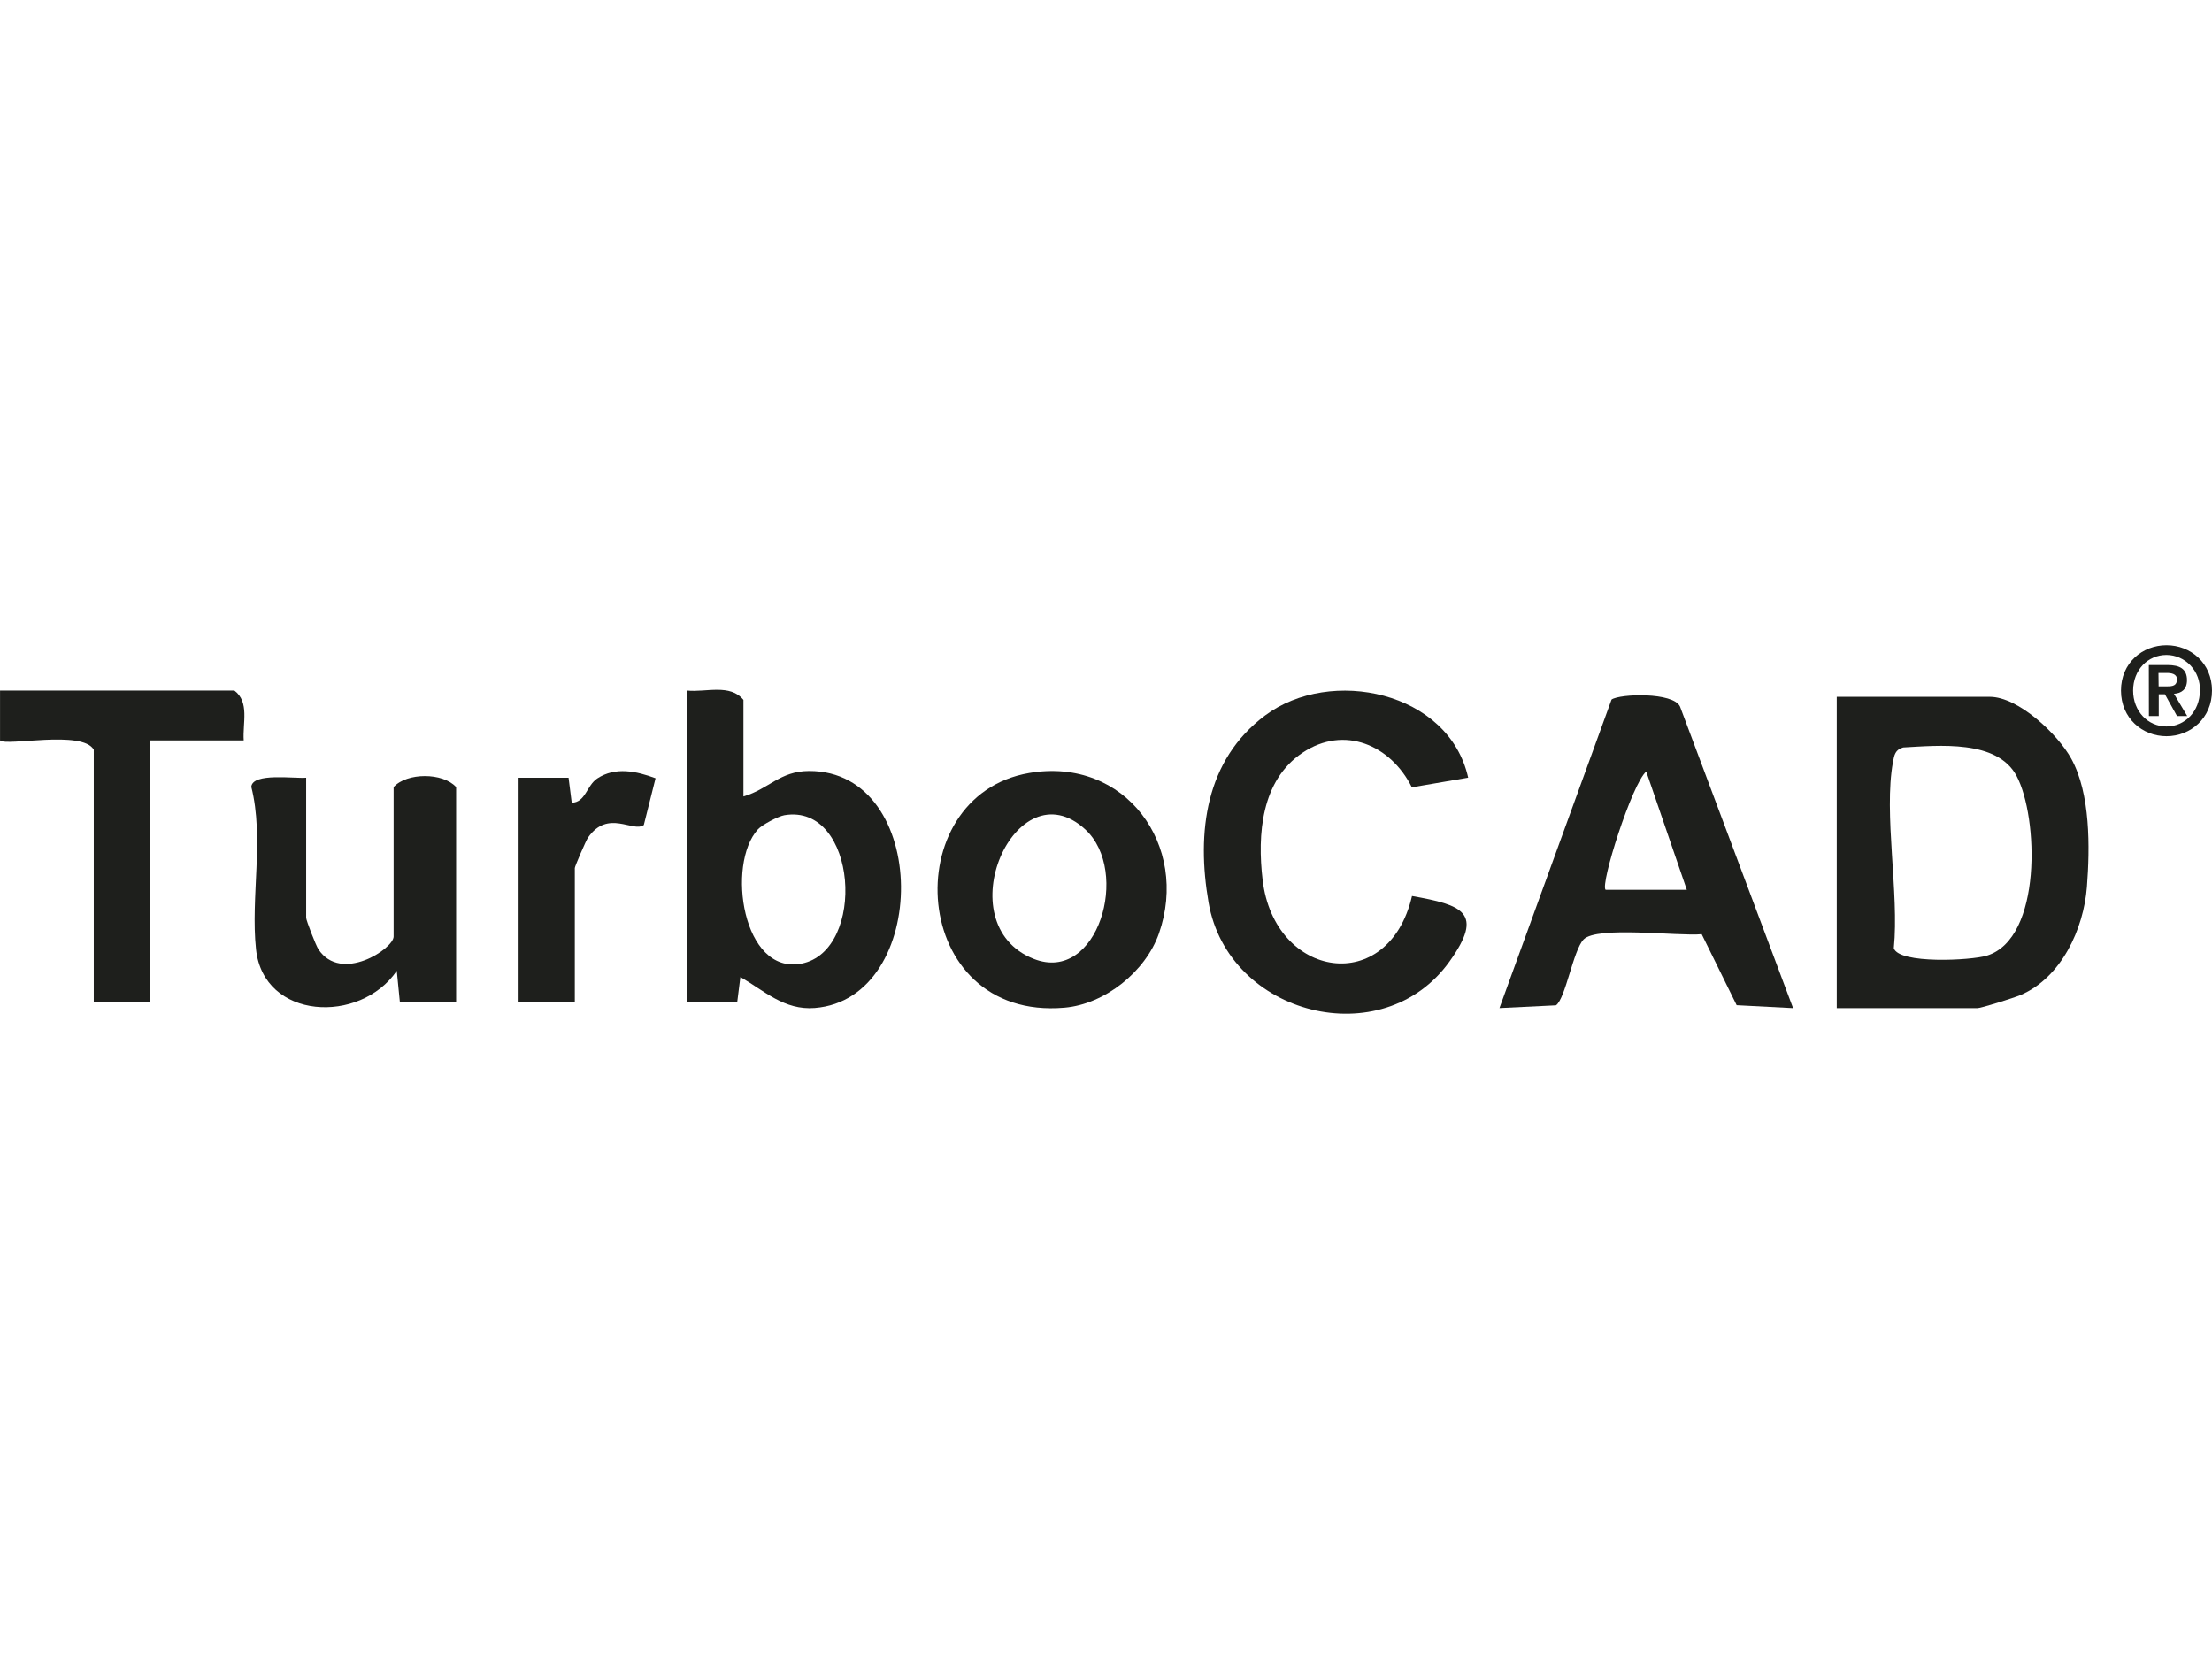
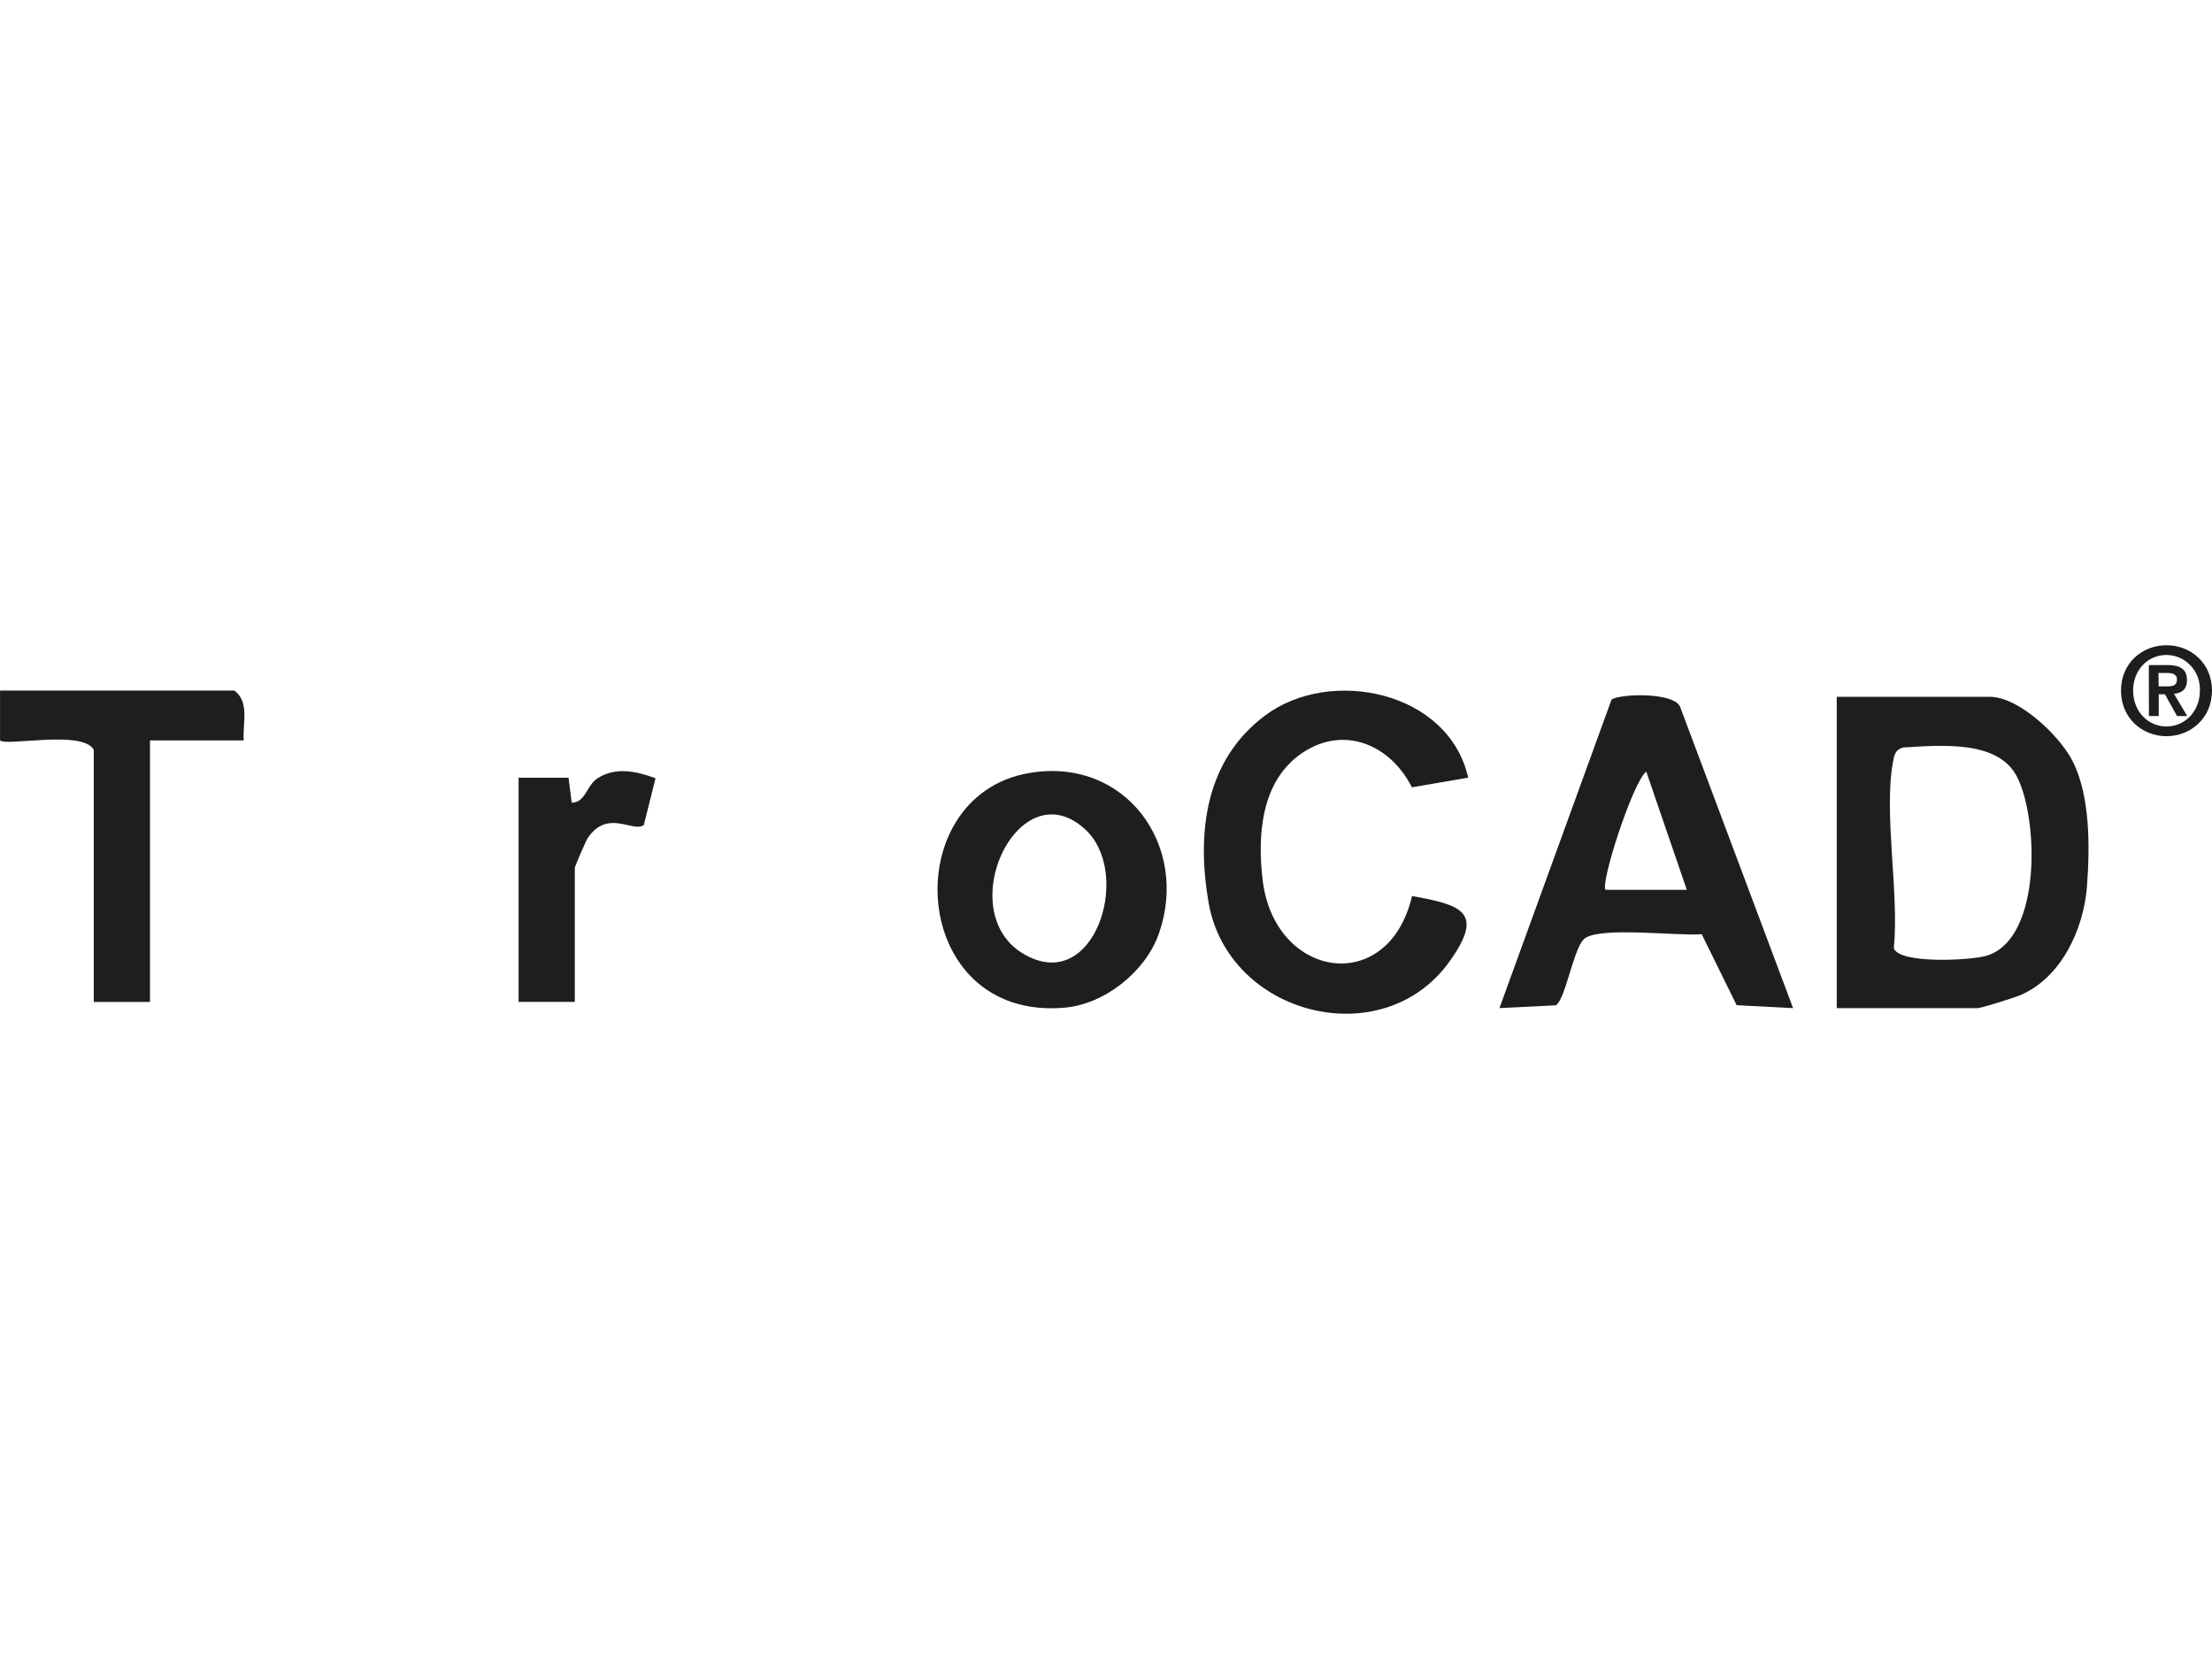
<svg xmlns="http://www.w3.org/2000/svg" id="Layer_1" data-name="Layer 1" viewBox="0 0 560 420">
  <defs>
    <style> .cls-1 { fill: #1e1f1c; } </style>
  </defs>
  <path class="cls-1" d="M465,255.23v-78.82h38.75c7.22,0,17.24,9.48,20.64,15.69,4.85,8.85,4.72,22.43,3.94,32.46-.83,10.65-6.47,22.95-16.83,27.36-1.67.71-9.93,3.31-10.91,3.31h-35.59ZM481.82,189.23c-2.02.55-2.27,1.92-2.59,3.72-2.39,13.07,1.61,33.19.22,47.1,1.31,4.04,19.58,3.13,23.6,1.87,14.01-4.39,13-35.1,7.48-45.47-4.92-9.26-19.72-7.71-28.71-7.22Z" />
  <path class="cls-1" d="M453.93,255.22l-14.27-.74-8.85-17.98c-5.96.57-26.54-2.14-29.9,1.33-2.63,2.72-4.56,14.96-6.99,16.68l-14.31.7,28.38-78.11c2.07-1.47,15.68-1.93,17.34,1.8l28.61,76.31ZM427.04,225.27l-10.27-29.94c-3.55,2.92-11.73,28.61-10.29,29.94h20.56Z" />
-   <path class="cls-1" d="M188.22,201.63c6.38-1.85,9.2-6.42,16.6-6.44,30.85-.08,30.75,57.72,1.42,60-7.68.6-12.74-4.34-18.8-7.85l-.8,6.33h-12.66v-78.84c4.78.47,10.88-1.79,14.23,2.36v24.44ZM191.86,209.98c-8.01,8.81-3.91,36.89,11.03,33.98,16.6-3.23,14.2-40.69-4.3-37.58-1.6.27-5.67,2.43-6.73,3.6Z" />
  <path class="cls-1" d="M371.69,196.88l-14.26,2.44c-5.32-10.65-17.06-15.85-27.68-8.75-10.47,7.01-11.46,20.7-10.1,32.18,2.96,25.12,31.89,29.6,37.82,4.09,12.77,2.28,18.38,4.14,9.49,16.58-16.89,23.62-56.02,13.72-60.99-14.92-3.09-17.8-.82-36.06,14.31-47.37,16.55-12.38,46.53-6.14,51.41,15.75Z" />
  <path class="cls-1" d="M260.54,195.7c24.44-4.19,40.63,18.45,32.86,40.62-3.37,9.63-13.65,17.9-23.91,18.79-39.44,3.42-42.77-53.61-8.95-59.41ZM274.75,209.98c-17.58-16.17-35.41,23.97-13.03,32.78,16.21,6.38,24.55-22.18,13.03-32.78Z" />
-   <path class="cls-1" d="M77.51,196.9v35.47c0,.62,2.43,6.94,3.1,7.95,5.74,8.69,19.04-.16,19.04-3.22v-37.84c3.35-3.71,12.46-3.72,15.82,0v54.39h-14.24s-.78-7.88-.78-7.88c-9.26,13.59-33.74,12.49-35.64-5.48-1.39-13.15,2.1-28.11-1.19-41.1.34-3.66,10.98-2.02,13.88-2.3Z" />
  <path class="cls-1" d="M61.69,187.44h-23.72v66.21h-14.23v-63.85c-2.89-5.09-22.17-.8-23.73-2.36v-12.62h59.32c3.9,2.91,2.07,8.21,2.37,12.61Z" />
  <path class="cls-1" d="M131.28,196.9h12.66s.8,6.32.8,6.32c3.51-.06,3.75-4.35,6.48-6.15,4.56-3,9.93-1.84,14.74-.04l-2.97,11.83c-2.71,2.01-9.06-4.1-14.13,3.19-.51.73-3.34,7.29-3.34,7.7v33.89h-14.23v-56.75Z" />
  <path id="Shape" class="cls-1" d="M548.48,163.35c6.09,0,11.52,4.49,11.52,11.48s-5.43,11.55-11.52,11.55-11.52-4.53-11.52-11.55,5.43-11.48,11.52-11.48ZM548.48,183.92c4.65,0,8.46-3.82,8.46-9.09.08-2.36-.77-4.65-2.37-6.35-1.6-1.7-3.79-2.66-6.09-2.67-4.71,0-8.45,3.79-8.45,9.02s3.74,9.09,8.45,9.09ZM544.02,168.37h4.74c3.14,0,4.91,1.02,4.91,3.82,0,2.37-1.43,3.33-3.3,3.45l3.36,5.63h-2.59l-3.06-5.51h-1.56v5.51h-2.49l-.02-12.9ZM546.5,173.76h2.2c1.41,0,2.43-.21,2.43-1.78,0-1.39-1.43-1.61-2.58-1.61h-2.1l.04,3.39Z" />
</svg>